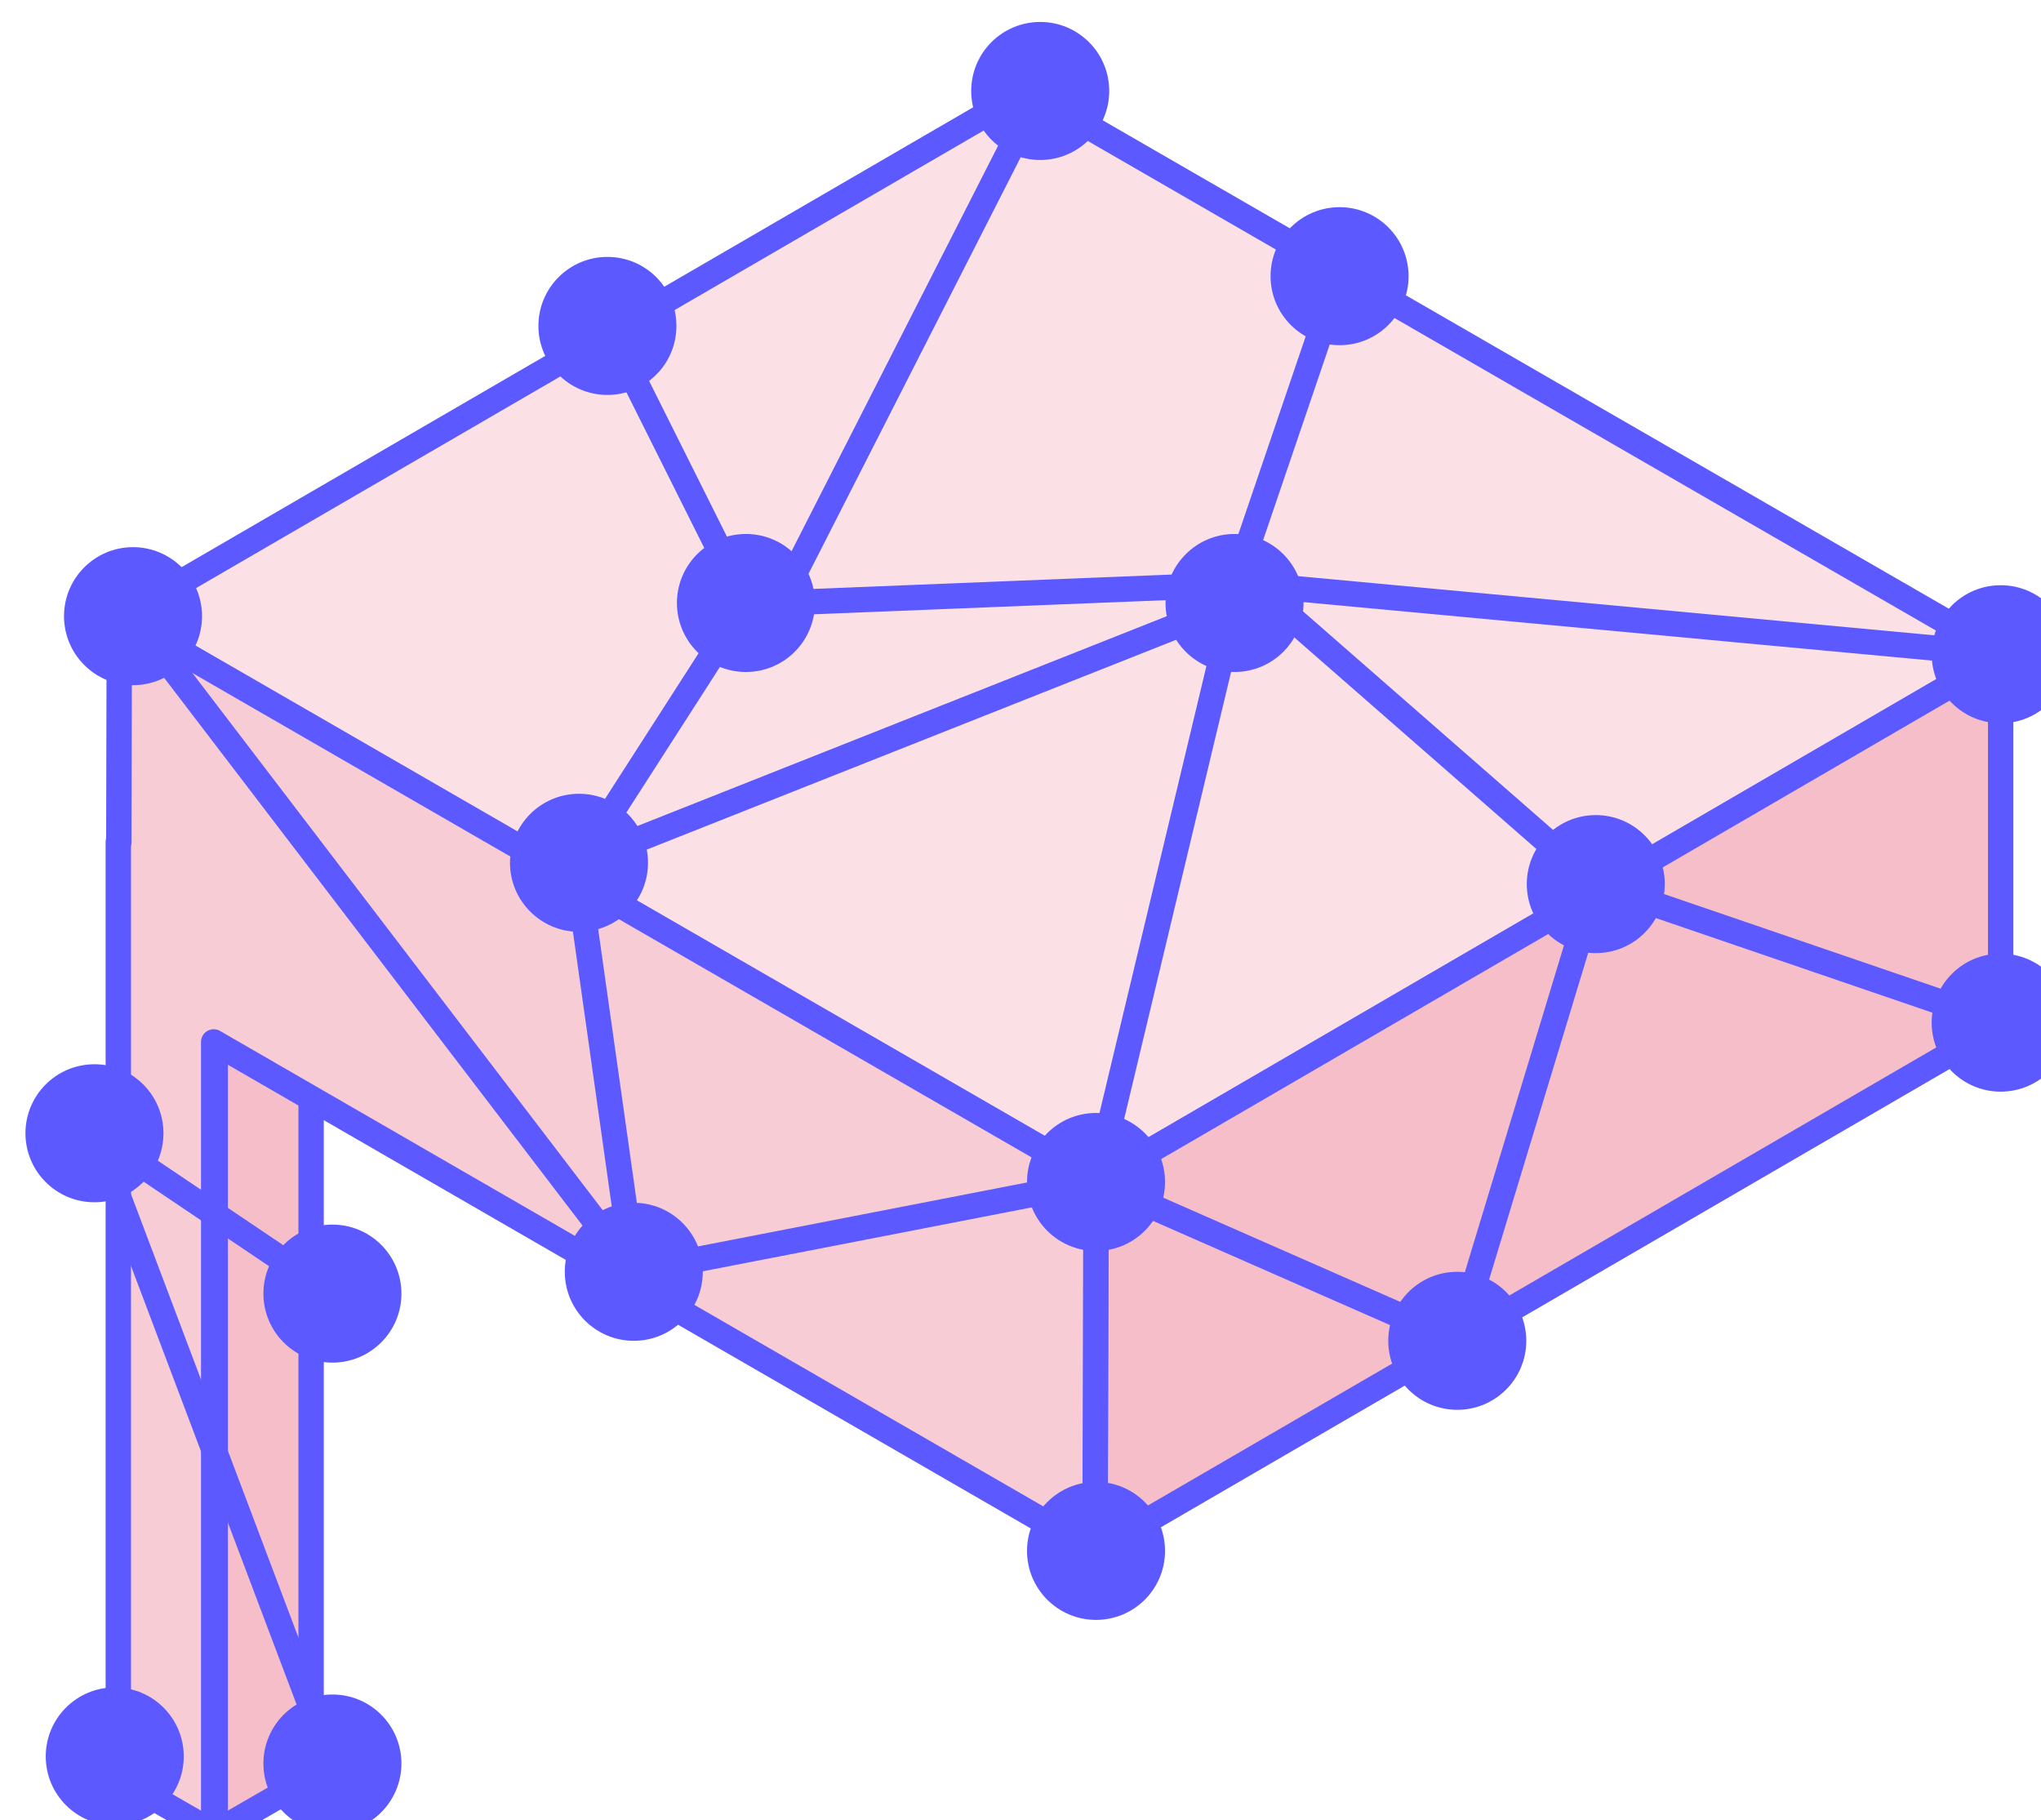
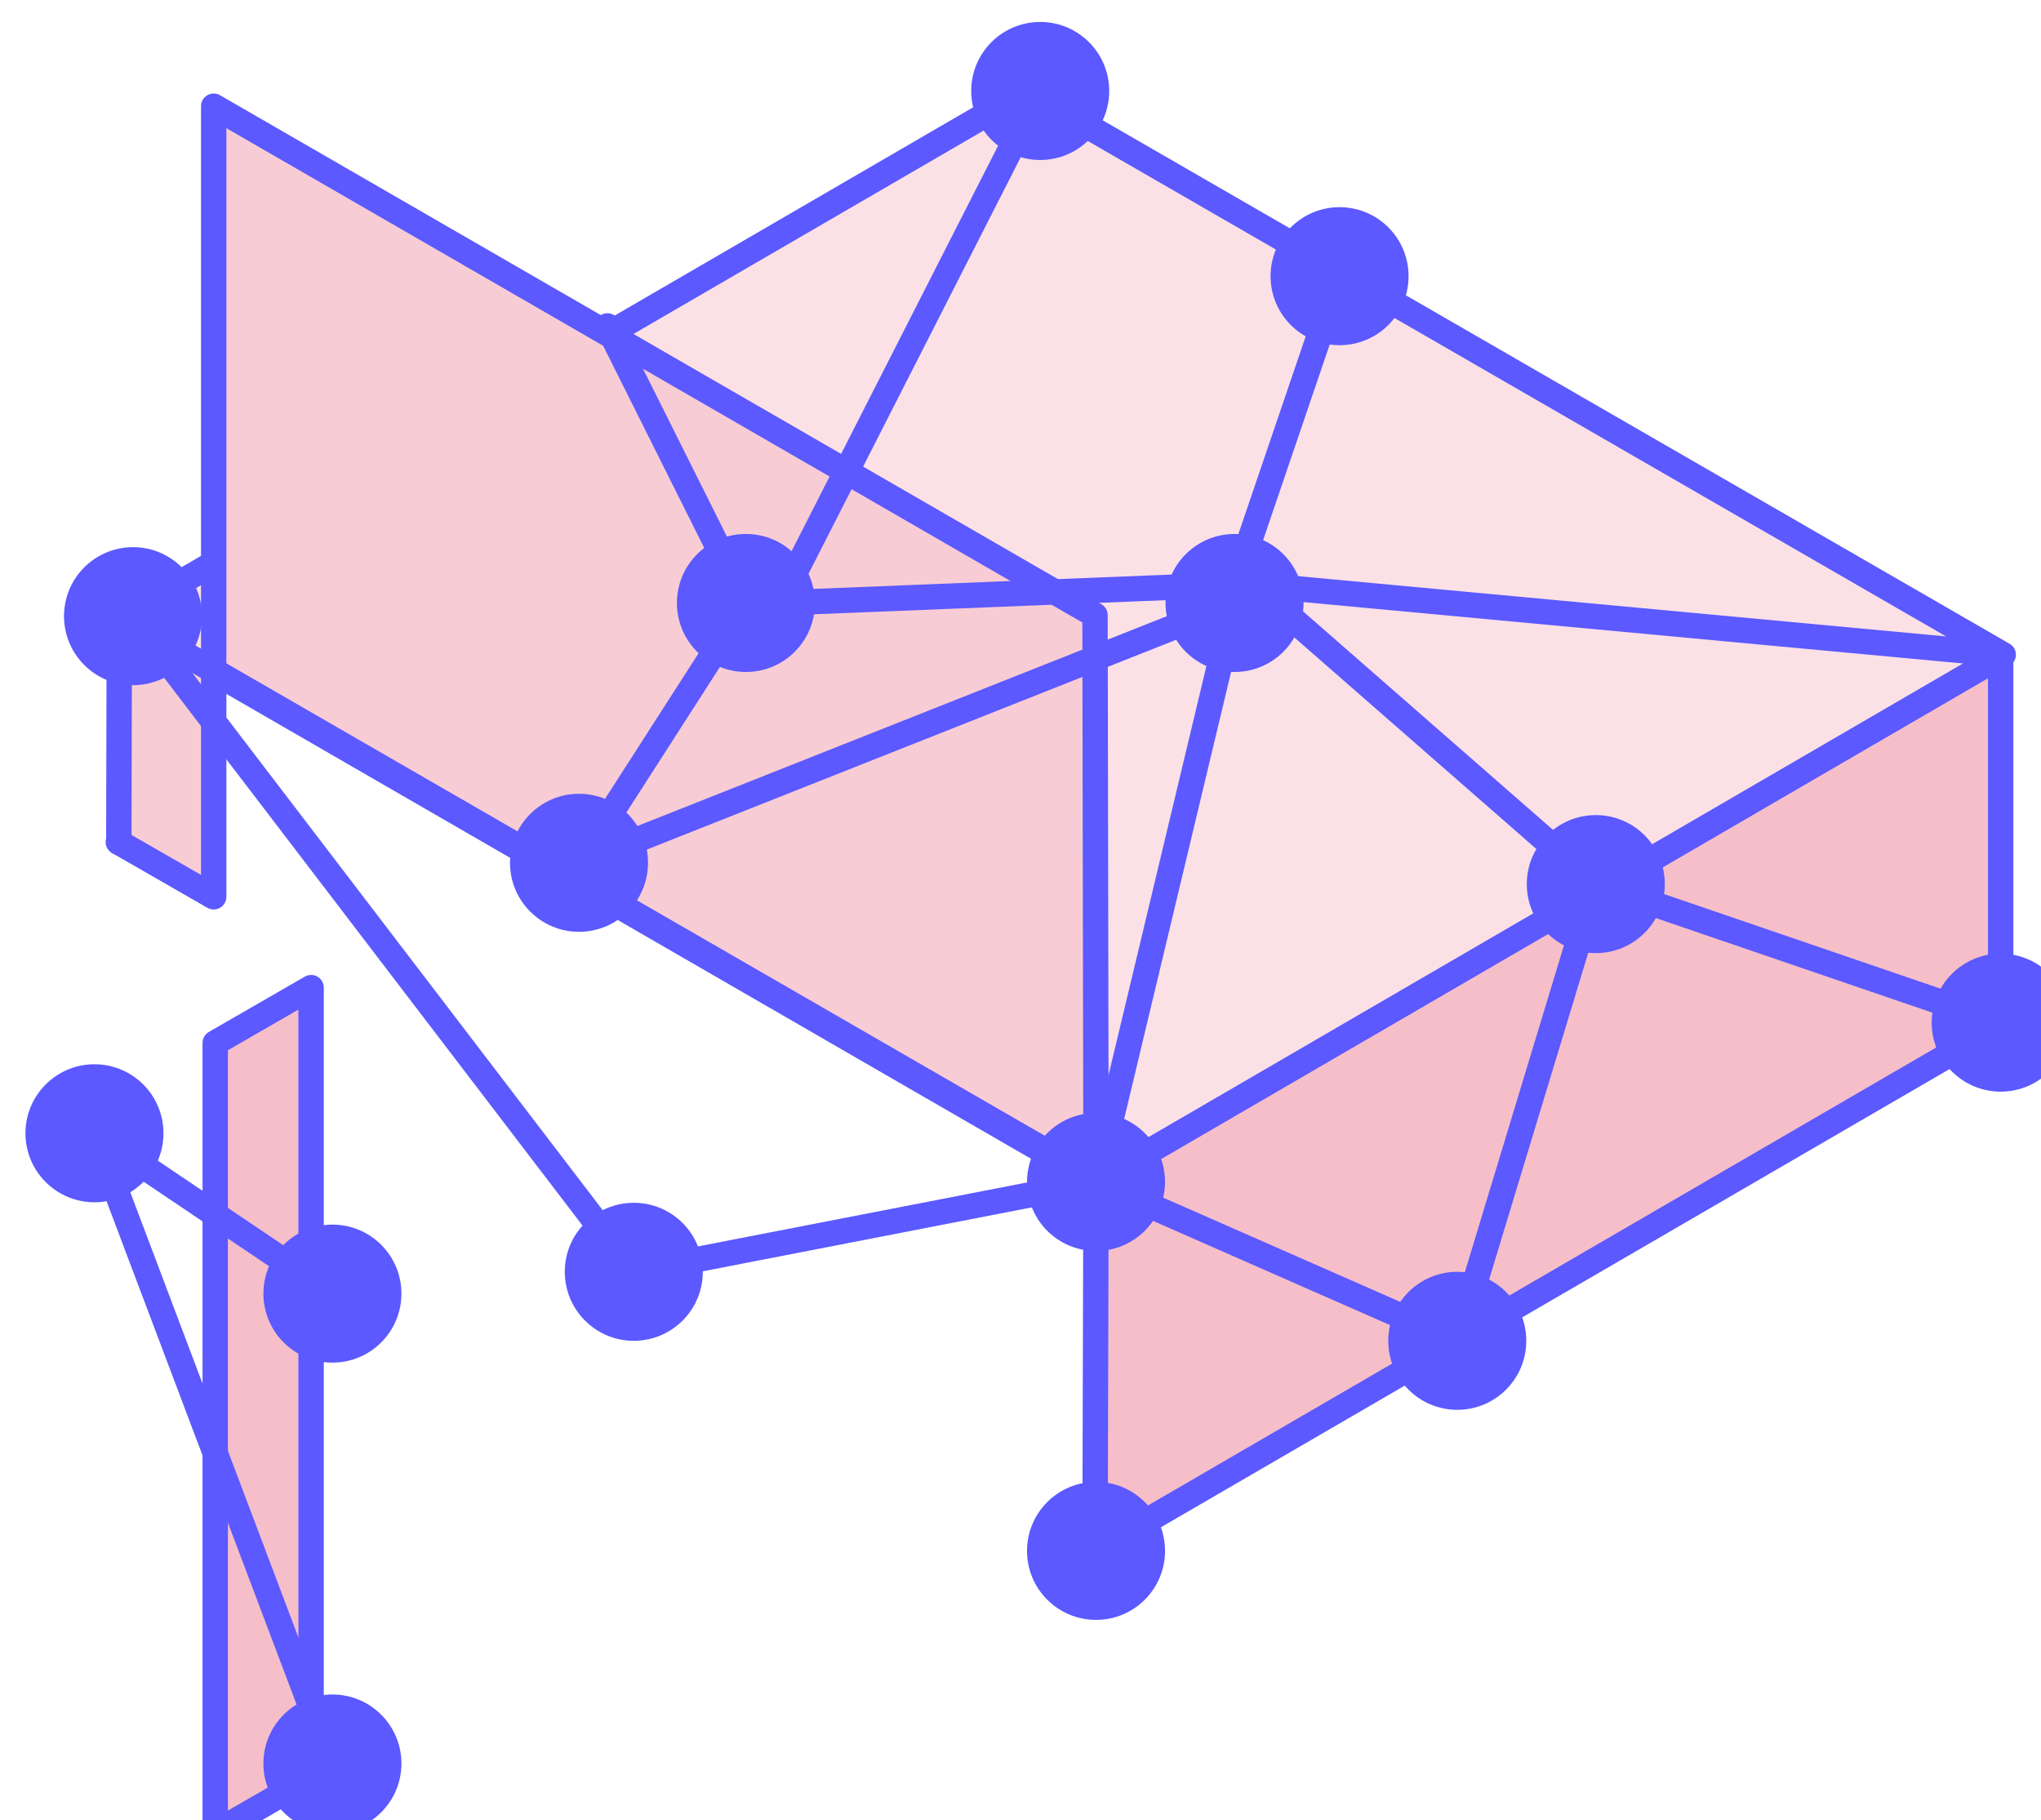
<svg xmlns="http://www.w3.org/2000/svg" id="svg7566" version="1.1" viewBox="0 0 10.66 9.506" height="35.93" width="40.29">
  <g transform="translate(-130.741 -190.193)" id="layer1">
    <g id="g2828" transform="matrix(.265 0 0 .265 46.755 117.451)">
      <g id="g2774">
        <path style="fill:#f6bec9;stroke:#5b59ff;stroke-width:.5px;stroke-linecap:round;stroke-linejoin:round" id="polygon2764" d="m323.06 293.96-1.89 1.09v15.56l1.89-1.09z" />
        <g style="isolation:isolate" id="g2772">
          <path style="fill:#f6bec9;stroke:#5b59ff;stroke-width:.5px;stroke-linecap:round;stroke-linejoin:round" id="polygon2766" d="m356.36 287.39-17.83 10.36-.02 7.31 17.85-10.37z" />
          <path style="fill:#fbe1e6;stroke:#5b59ff;stroke-width:.5px;stroke-linecap:round;stroke-linejoin:round" id="polygon2768" d="m337.16 276.29-17.87 10.38 19.25 11.12 17.87-10.39z" />
-           <path style="fill:#f8ccd4;stroke:#5b59ff;stroke-width:.5px;stroke-linecap:round;stroke-linejoin:round" id="polygon2770" d="m338.53 297.75-19.25-11.11-.01 4.46-.01-.01v18.44l1.88 1.08v-15.58l17.37 10.03z" />
+           <path style="fill:#f8ccd4;stroke:#5b59ff;stroke-width:.5px;stroke-linecap:round;stroke-linejoin:round" id="polygon2770" d="m338.53 297.75-19.25-11.11-.01 4.46-.01-.01l1.88 1.08v-15.58l17.37 10.03z" />
        </g>
      </g>
      <circle cx="338.53" cy="297.79" r="1.36" style="fill:#5b59ff" id="circle2776" />
      <circle cx="338.53" cy="305.06" r="1.36" style="fill:#5b59ff" id="circle2778" />
-       <circle cx="356.36" cy="287.39" r="1.36" style="fill:#5b59ff" id="circle2780" />
      <circle cx="348.38" cy="291.92" r="1.36" style="fill:#5b59ff" id="circle2782" />
      <circle cx="345.65" cy="300.92" r="1.36" style="fill:#5b59ff" id="circle2784" />
      <circle cx="356.36" cy="294.65" r="1.36" style="fill:#5b59ff" id="circle2786" />
      <circle cx="341.26" cy="286.38" r="1.36" style="fill:#5b59ff" id="circle2788" />
-       <circle cx="328.9" cy="280.92" r="1.36" style="fill:#5b59ff" id="circle2790" />
      <circle cx="343.33" cy="279.94" r="1.36" style="fill:#5b59ff" id="circle2792" />
      <circle cx="328.34" cy="291.5" r="1.36" style="fill:#5b59ff" id="circle2794" />
      <circle cx="331.63" cy="286.38" r="1.36" style="fill:#5b59ff" id="circle2796" />
      <circle cx="329.42" cy="299.56" r="1.36" style="fill:#5b59ff" id="circle2798" />
-       <circle cx="319.19" cy="309.11" r="1.36" style="fill:#5b59ff" id="circle2800" />
      <circle cx="323.48" cy="309.25" r="1.36" style="fill:#5b59ff" id="circle2802" />
      <circle cx="323.48" cy="299.99" r="1.36" style="fill:#5b59ff" id="circle2804" />
      <circle cx="318.79" cy="296.83" r="1.36" style="fill:#5b59ff" id="circle2806" />
      <circle cx="319.55" cy="286.64" r="1.36" style="fill:#5b59ff" id="circle2808" />
      <circle cx="337.43" cy="276.29" r="1.36" style="fill:#5b59ff" id="circle2810" />
      <path style="fill:none;stroke:#5b59ff;stroke-width:.5px;stroke-linecap:round;stroke-linejoin:round" id="polyline2812" d="m341.26 286.38-2.73 11.41 7.12 3.13 2.73-9 7.98 2.73" />
      <path style="fill:none;stroke:#5b59ff;stroke-width:.5px;stroke-linecap:round;stroke-linejoin:round" id="polyline2814" d="m348.38 291.92-6.75-5.9 14.73 1.37" />
      <path style="fill:none;stroke:#5b59ff;stroke-width:.5px;stroke-linecap:round;stroke-linejoin:round" id="polyline2816" d="m343.33 279.94-2.07 6.08-8.97.36 5.14-10.09" />
      <path style="fill:none;stroke:#5b59ff;stroke-width:.5px;stroke-linecap:round;stroke-linejoin:round" id="polyline2818" d="m328.9 280.92 2.73 5.46-3.29 5.12 12.92-5.12" />
-       <path style="fill:none;stroke:#5b59ff;stroke-width:.5px;stroke-linecap:round;stroke-linejoin:round" id="line2820" d="m329.42 299.56-1.08-7.64" />
      <path style="fill:none;stroke:#5b59ff;stroke-width:.5px;stroke-linecap:round;stroke-linejoin:round" id="line2822" d="m329.42 299.56 9.11-1.77" />
      <path style="fill:none;stroke:#5b59ff;stroke-width:.5px;stroke-linecap:round;stroke-linejoin:round" id="line2824" d="m329.42 299.56-9.87-12.92" />
      <path style="fill:none;stroke:#5b59ff;stroke-width:.5px;stroke-linecap:round;stroke-linejoin:round" id="polyline2826" d="m323.48 299.99-4.69-3.16 4.69 12.42" />
    </g>
  </g>
</svg>